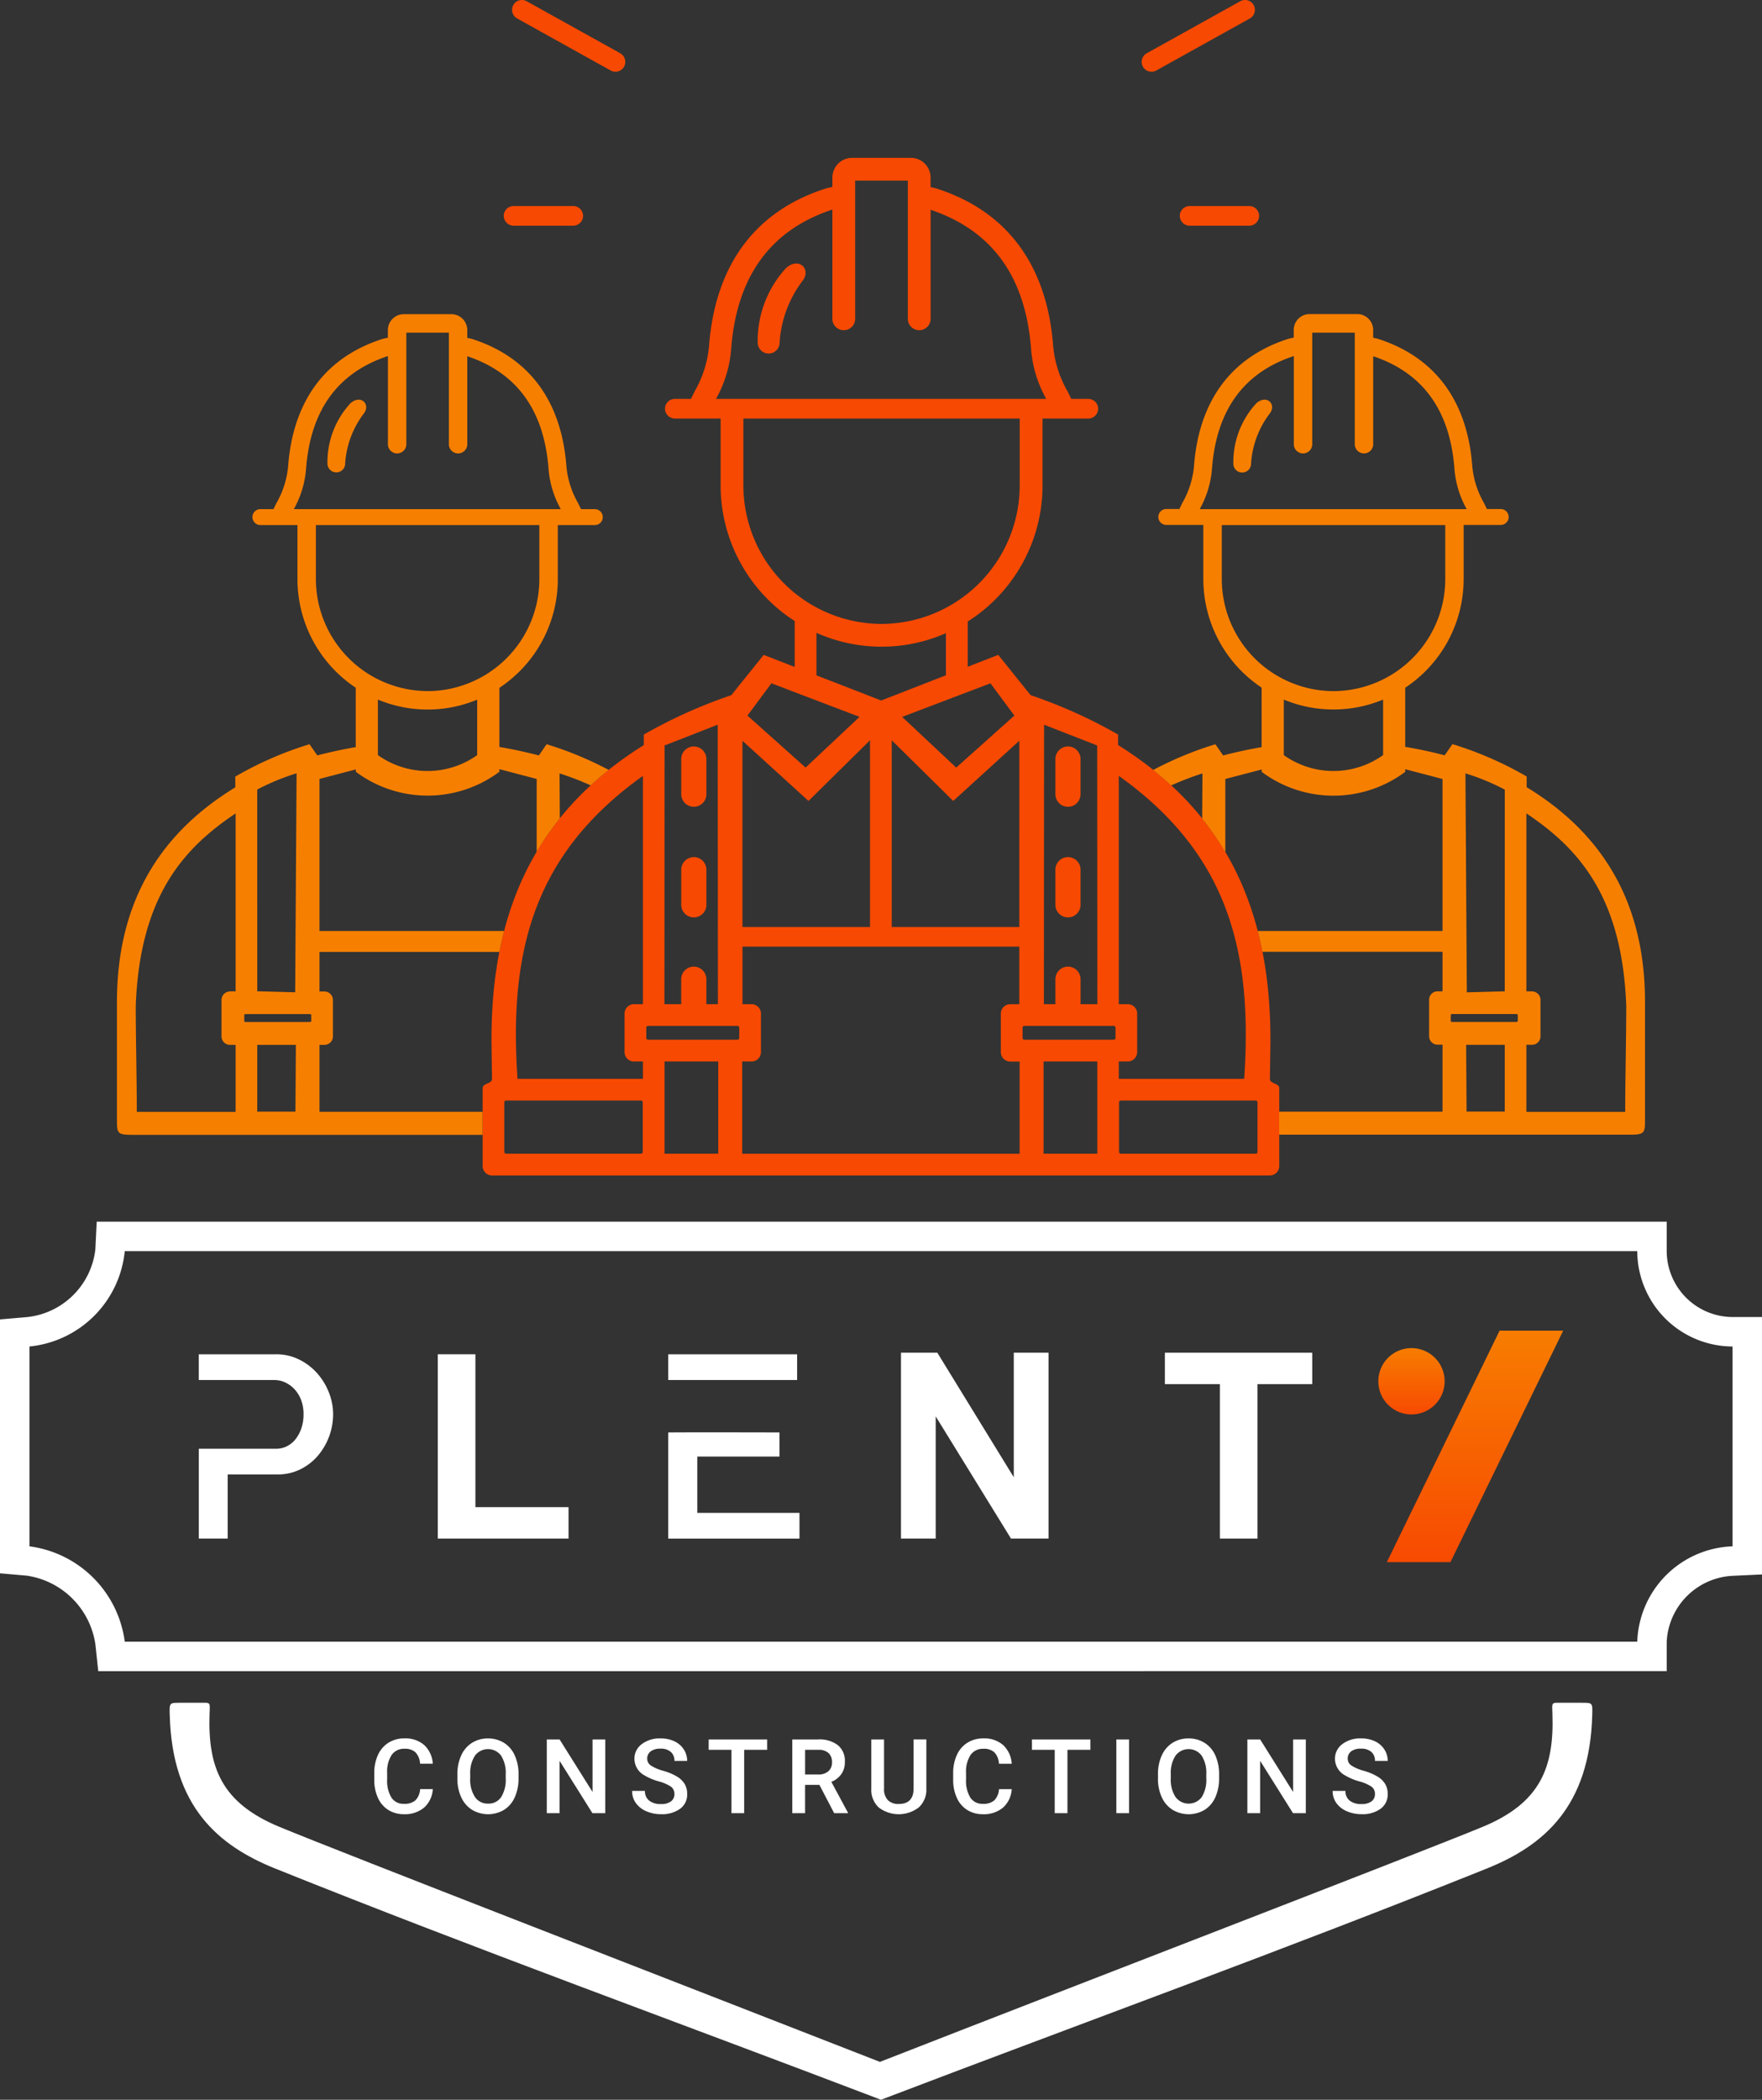
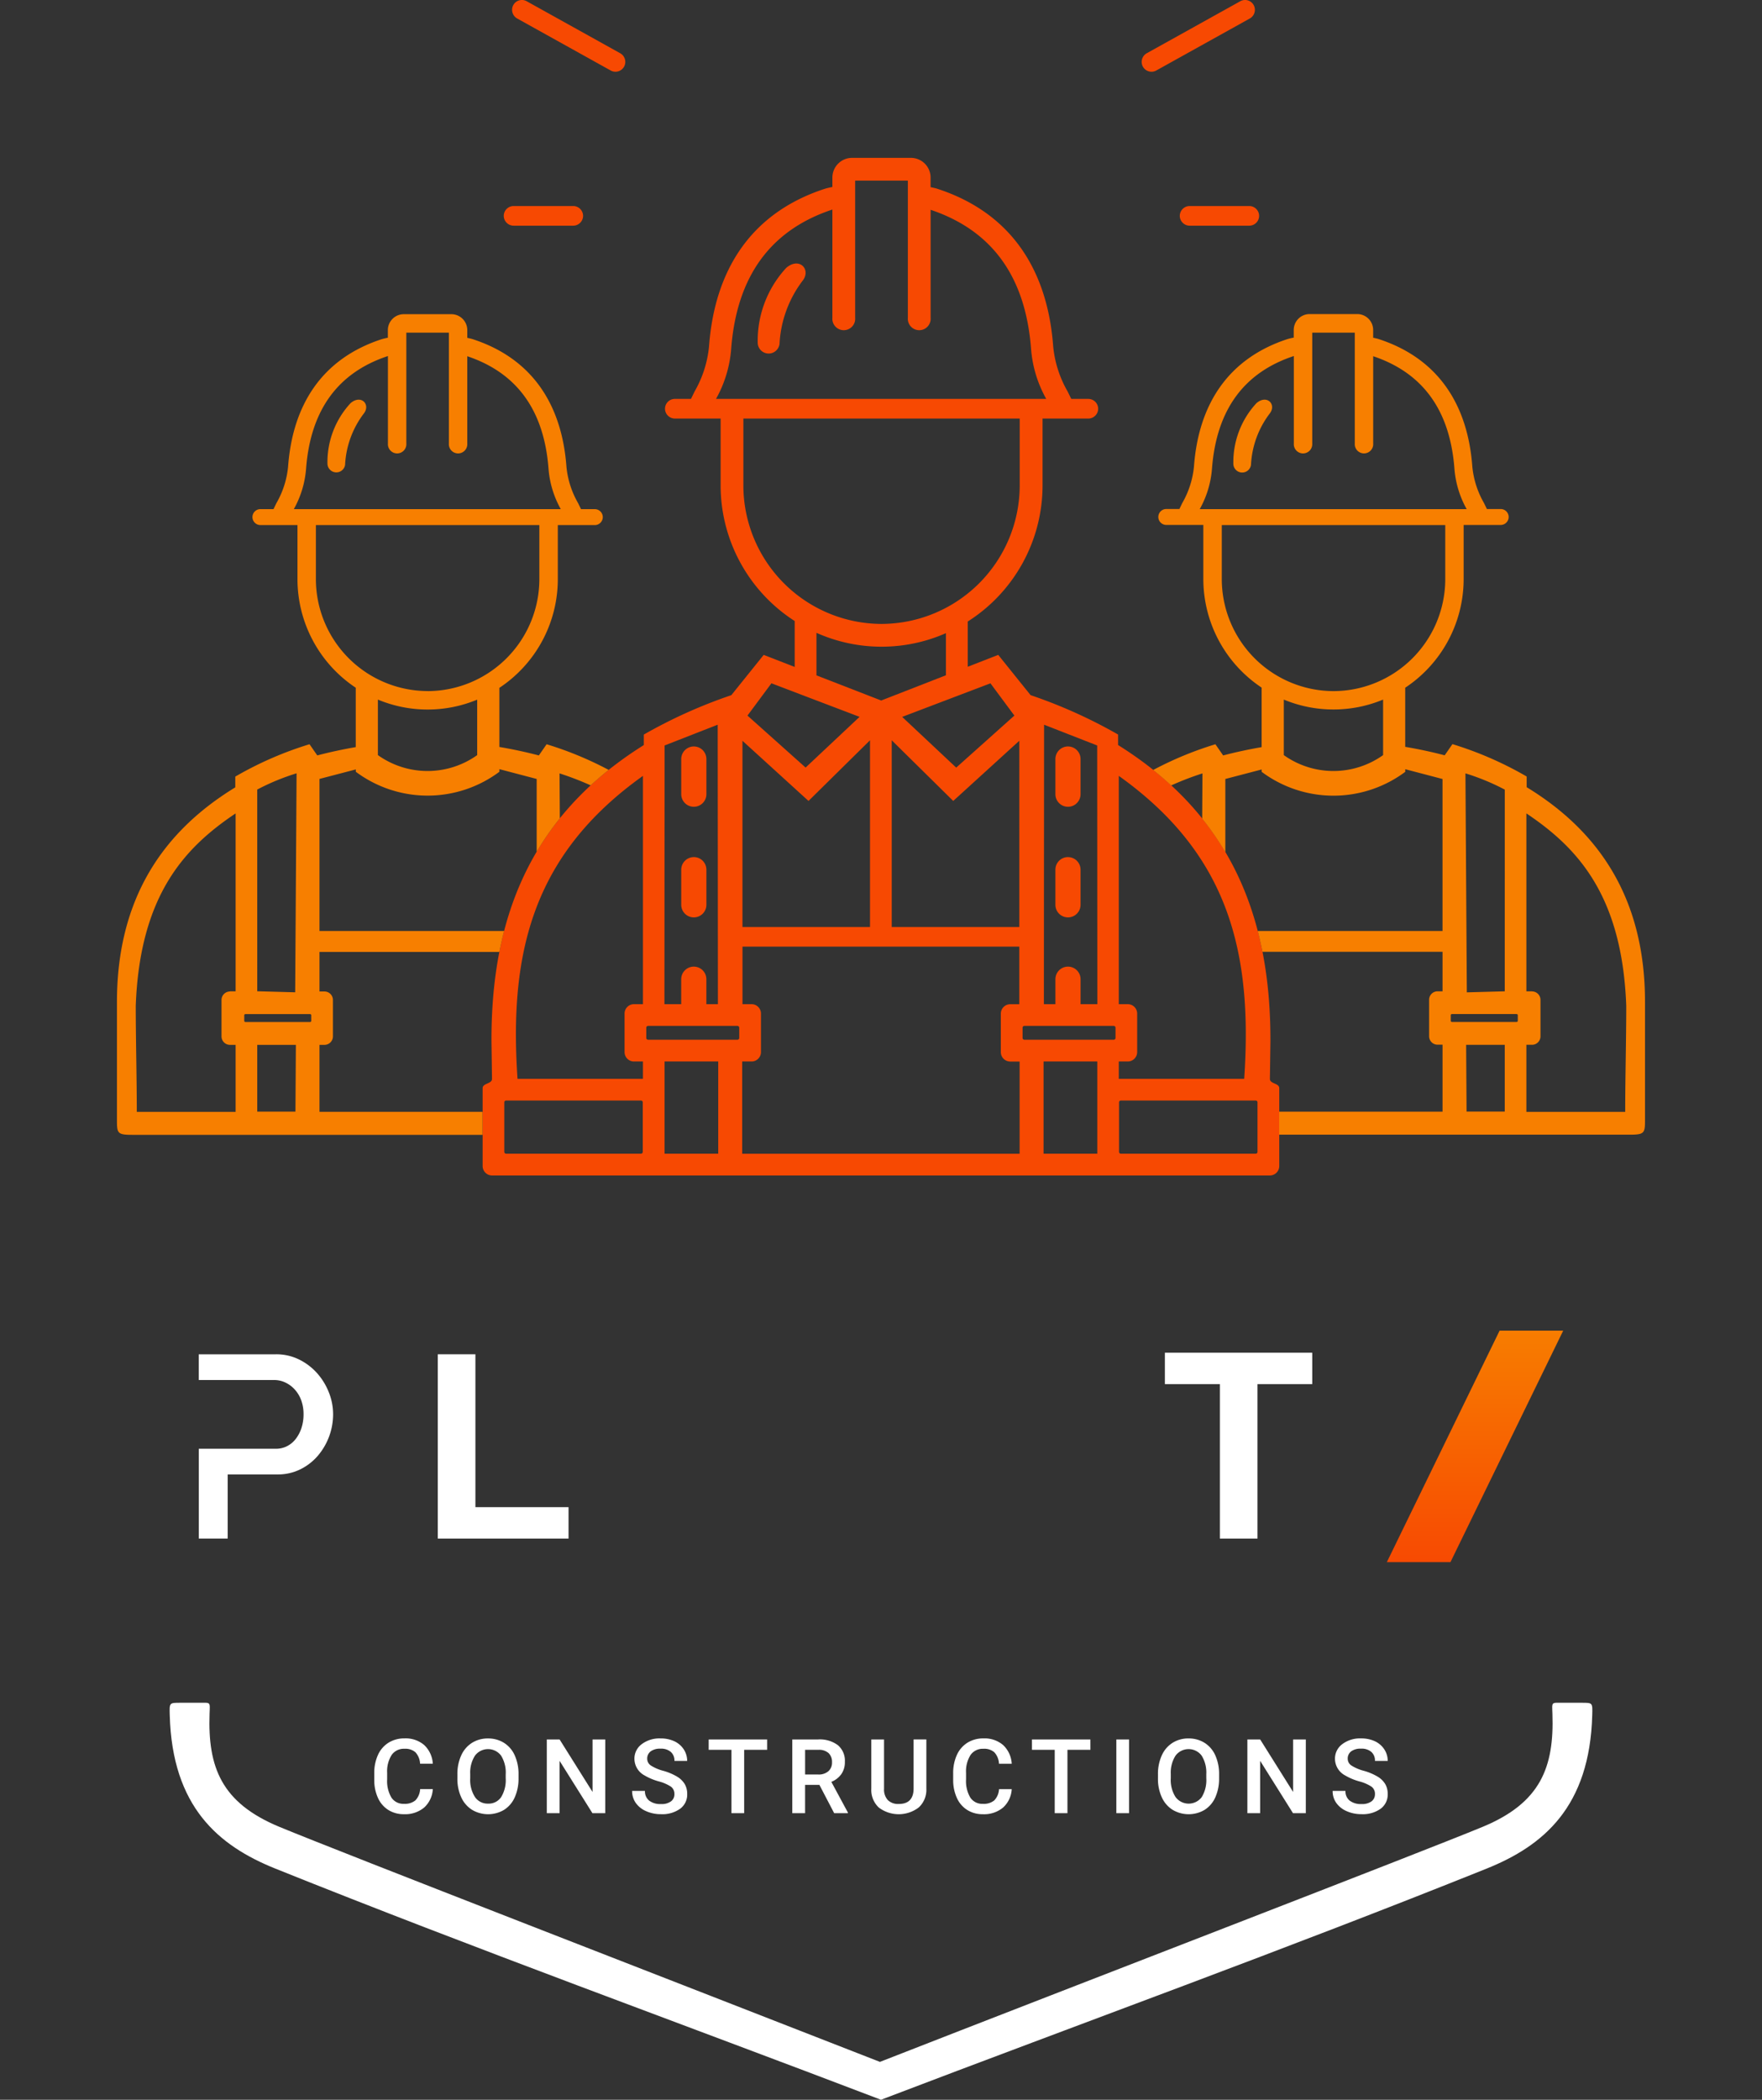
<svg xmlns="http://www.w3.org/2000/svg" xmlns:xlink="http://www.w3.org/1999/xlink" width="126.07" height="150.157" viewBox="0 0 126.07 150.157">
  <rect x="0" y="0" width="126.07" height="150.157" fill="#333333" stroke="none" />
  <defs>
    <linearGradient id="linear-gradient" x1="0.496" y1="-0.051" x2="0.496" y2="1.018" gradientUnits="objectBoundingBox">
      <stop offset="0" stop-color="#f77f00" />
      <stop offset="1" stop-color="#f74902" />
    </linearGradient>
    <linearGradient id="linear-gradient-2" x1="0.508" y1="-0.051" x2="0.508" y2="1.018" xlink:href="#linear-gradient" />
  </defs>
  <g id="Camada_x0020_1" transform="translate(0.01 -0.006)">
    <g id="_2324771793680" transform="translate(-0.01 0.006)">
-       <path id="Caminho_1" data-name="Caminho 1" d="M8.916,1622.448H117.135a6.838,6.838,0,0,0,6.818,6.818v14.291a7.063,7.063,0,0,0-6.818,6.818H8.916a7.913,7.913,0,0,0-6.818-6.818v-14.291a7.6,7.6,0,0,0,6.818-6.818Zm-2-2.107H119.242v2.107a4.731,4.731,0,0,0,4.711,4.711h2.107v18.409l-2.008.094a4.967,4.967,0,0,0-4.81,4.713v2.107H7.019l-.2-1.887a5.817,5.817,0,0,0-4.907-4.94l-1.923-.169v-18.156l1.928-.166a5.5,5.5,0,0,0,4.894-4.827l.1-2Z" transform="translate(0.01 -1532.976)" fill="#fff" fill-rule="evenodd" />
      <path id="Caminho_2" data-name="Caminho 2" d="M275.943,2284.082c-14.257-5.572-38.534-14.972-42.973-16.809-4.156-1.722-5.121-4.273-4.99-8.081.03-.884.1-.791-.762-.791H225.89c-.795,0-.784-.006-.76.884.177,6.561,3.488,9.342,7.559,10.976,14.345,5.76,28.887,11.019,43.33,16.529,14.443-5.51,28.985-10.769,43.33-16.529,4.07-1.634,7.381-4.416,7.559-10.976.024-.89.035-.884-.76-.884h-1.327c-.859,0-.792-.093-.762.791.131,3.808-.834,6.359-4.99,8.081-4.438,1.837-28.871,11.237-43.128,16.809Z" transform="translate(-212.985 -2136.633)" fill="#fff" fill-rule="evenodd" />
      <path id="Caminho_3" data-name="Caminho 3" d="M642.6,14.74h4.271a.707.707,0,0,1,.7.705h0a.707.707,0,0,1-.7.7H642.6a.708.708,0,0,1-.705-.7h0A.707.707,0,0,1,642.6,14.74ZM643.532.092l6.693,3.72a.709.709,0,0,1,.282.956h0a.705.705,0,0,1-.956.282l-6.693-3.72a.71.71,0,0,1-.282-.956h0a.7.7,0,0,1,.956-.282Zm51.066,0-6.693,3.72a.709.709,0,0,0-.282.956h0a.705.705,0,0,0,.956.282l6.693-3.72a.71.71,0,0,0,.282-.956h0A.7.7,0,0,0,694.6.092ZM690.965,14.74h4.271a.707.707,0,0,1,.705.705h0a.707.707,0,0,1-.705.7h-4.271a.708.708,0,0,1-.7-.7h0A.707.707,0,0,1,690.965,14.74ZM667.357,51.271l-6.311-2.4-1.713,2.308,4.159,3.717,3.865-3.63Zm1.569-6.647h0a9.916,9.916,0,0,0,9.886-9.886v-4.8H659.04v4.8a9.915,9.915,0,0,0,9.886,9.886Zm-7.3-20.016a8.172,8.172,0,0,1,1.681-4.565c.572-.789-.276-1.677-1.2-.881a7.67,7.67,0,0,0-2.042,5.325.784.784,0,0,0,1.561.12Zm5.413-11.685h3.77v9.809a.817.817,0,1,0,1.628,0V15.009c4.314,1.446,6.779,4.685,7.185,9.921a8.662,8.662,0,0,0,1.086,3.6H657.084a8.663,8.663,0,0,0,1.085-3.6c.408-5.258,2.892-8.5,7.24-9.939v7.741a.817.817,0,1,0,1.628,0V12.923ZM682.5,28.53,682.239,28a7.98,7.98,0,0,1-1.031-3.211c-.4-5.447-2.978-9.553-8.294-11.284-.109-.036-.315-.082-.479-.115V12.7a1.409,1.409,0,0,0-1.405-1.405h-4.216a1.409,1.409,0,0,0-1.405,1.405v.678a5.416,5.416,0,0,0-.534.126c-5.315,1.73-7.894,5.837-8.293,11.284A7.963,7.963,0,0,1,655.55,28l-.258.532h-1.159a.706.706,0,0,0-.7.7h0a.707.707,0,0,0,.7.705h3.279v4.8a11.53,11.53,0,0,0,5.3,9.68V47.7l-2.219-.861-2.316,2.88a35.6,35.6,0,0,0-6.26,2.817v.751c-8.318,5.2-10.934,12.674-10.9,21.209q.019,1.33.038,2.659c.005.369-.671.3-.671.671v5.569a.676.676,0,0,0,.671.671h55.657a.676.676,0,0,0,.671-.671V77.824c0-.369-.677-.3-.671-.671q.019-1.33.038-2.659c.03-8.536-2.586-16.012-10.9-21.209v-.751a35.64,35.64,0,0,0-6.26-2.817l-2.316-2.88-2.18.85V44.452a11.531,11.531,0,0,0,5.352-9.714v-4.8h3.279a.707.707,0,0,0,.7-.705h0a.707.707,0,0,0-.7-.7H682.5Zm-18.23,16.731a11.4,11.4,0,0,0,4.658.991h0a11.4,11.4,0,0,0,4.605-.968v3.011l-4.651,1.814v-.016l-4.613-1.79V45.26Zm6.136,6.01,6.311-2.4,1.713,2.308L674.268,54.9,670.4,51.27ZM658.955,82.508V75.915h.673a.674.674,0,0,0,.671-.671V72.487a.674.674,0,0,0-.671-.671h-.651V67.7h19.806v4.12h-.651a.674.674,0,0,0-.671.671v2.757a.674.674,0,0,0,.671.671h.673v6.593H658.955Zm21.564,0V75.915h3.843l0,2.806v3.787Zm6.139,0h-.633a.136.136,0,0,1-.107-.127V78.836a.132.132,0,0,1,.129-.129h9.65a.129.129,0,0,1,.129.129v3.544a.131.131,0,0,1-.129.129h-9.039v0Zm-1.12-9.138h-6.393a.129.129,0,0,0-.129.129v.732a.129.129,0,0,0,.129.129h6.393a.129.129,0,0,0,.129-.129V73.5A.13.13,0,0,0,685.537,73.37Zm9.341,3.783H685.9V75.915h.645a.674.674,0,0,0,.671-.671V72.487a.674.674,0,0,0-.671-.671H685.9V55.49c7.9,5.627,9.586,12.666,8.974,21.663Zm-14.338-5.337h.825V70.031a.9.9,0,0,1,.9-.9h0a.9.9,0,0,1,.9.9v1.785h1.2l-.011-18.5-3.8-1.485Zm-1.757-18.829V66.3h-9.129V52.945l4.4,4.338,4.724-4.3Zm3.481.4h0a.9.9,0,0,0-.9.9V56.8a.9.9,0,0,0,.9.9h0a.9.9,0,0,0,.9-.9V54.287a.9.9,0,0,0-.9-.9Zm0,7.911h0a.9.9,0,0,0-.9.9v2.512a.9.9,0,0,0,.9.9h0a.9.9,0,0,0,.9-.9V62.2A.9.9,0,0,0,682.265,61.3ZM657.241,82.508V75.915H653.4v6.593Zm-6.139,0h.633a.136.136,0,0,0,.107-.127V78.836a.132.132,0,0,0-.129-.129h-9.65a.13.13,0,0,0-.129.129v3.545a.132.132,0,0,0,.129.129H651.1Zm1.12-9.138h6.393a.129.129,0,0,1,.129.129v.732a.129.129,0,0,1-.129.129h-6.393a.129.129,0,0,1-.129-.129V73.5A.13.13,0,0,1,652.223,73.37Zm-9.342,3.783h8.975V75.915h-.645a.673.673,0,0,1-.671-.671V72.487a.673.673,0,0,1,.671-.671h.645V55.49c-7.9,5.627-9.586,12.666-8.975,21.663Zm14.338-5.337h-.826V70.031a.9.9,0,0,0-.9-.9h0a.9.9,0,0,0-.9.9v1.785h-1.2l.011-18.5,3.8-1.485Zm1.757-18.829V66.3H668.1V52.945l-4.4,4.338-4.724-4.3Zm-3.481.4h0a.9.9,0,0,1,.9.9V56.8a.9.9,0,0,1-.9.9h0a.9.9,0,0,1-.9-.9V54.287a.9.9,0,0,1,.9-.9Zm0,7.911h0a.9.9,0,0,1,.9.9v2.512a.9.9,0,0,1-.9.9h0a.9.9,0,0,1-.9-.9V62.2A.9.9,0,0,1,655.5,61.3Z" transform="translate(-605.852 -0.006)" fill="#f74902" fill-rule="evenodd" />
      <path id="Caminho_4" data-name="Caminho 4" d="M163.29,465.171h.41V452.448c-3.608,2.419-6.852,5.806-7.146,13.759,0,2.382.074,5.2.074,7.584H163.7V469h-.41a.606.606,0,0,1-.6-.6v-2.617a.606.606,0,0,1,.6-.6Zm19.617-4.314H169.7V449.982l2.6-.679v.168a8.588,8.588,0,0,0,10.272,0v-.187l2.668.7v5.209a20.394,20.394,0,0,1,1.657-2.392l-.021-3.214a21.229,21.229,0,0,1,2.228.856q.612-.565,1.288-1.105a24.81,24.81,0,0,0-4.442-1.835l-.555.8c-.939-.246-1.88-.446-2.824-.606v-4.228a9.322,9.322,0,0,0,4.181-7.759v-3.88H189.4a.573.573,0,0,0,.57-.57h0a.572.572,0,0,0-.57-.57h-.988l-.208-.43a6.431,6.431,0,0,1-.834-2.6c-.322-4.4-2.408-7.726-6.707-9.125-.088-.029-.255-.067-.388-.093v-.557a1.14,1.14,0,0,0-1.136-1.137h-3.41a1.14,1.14,0,0,0-1.137,1.137v.548a4.431,4.431,0,0,0-.432.1c-4.3,1.4-6.384,4.72-6.707,9.125a6.442,6.442,0,0,1-.834,2.6l-.208.43h-.938a.572.572,0,0,0-.57.57h0a.573.573,0,0,0,.57.57h2.652v3.88a9.322,9.322,0,0,0,4.17,7.753v4.246c-.92.159-1.838.354-2.753.594l-.555-.8a25.3,25.3,0,0,0-5.311,2.315v.768c-5.1,3.112-8.468,7.878-8.468,15.366v8.371c0,1,.009,1.113,1.113,1.113h25.047v-1.645H169.7V469h.362a.606.606,0,0,0,.6-.6v-2.617a.606.606,0,0,0-.6-.6H169.7v-2.828h12.87q.148-.751.338-1.486Zm-5.47-17.154h0a8.018,8.018,0,0,0,7.995-7.995v-3.88h-15.99v3.88A8.019,8.019,0,0,0,177.437,443.7Zm-3.558.606v3.97a6.119,6.119,0,0,0,7.105,0v-3.966a9.231,9.231,0,0,1-3.547.707h0A9.224,9.224,0,0,1,173.879,444.309Zm-2.347-16.793a6.609,6.609,0,0,1,1.36-3.691c.462-.638-.223-1.355-.971-.712a6.205,6.205,0,0,0-1.651,4.306.635.635,0,0,0,1.263.1Zm4.377-9.449h3.049V426a.66.66,0,1,0,1.317,0v-6.245c3.489,1.169,5.482,3.788,5.811,8.023a7,7,0,0,0,.878,2.911h-19.1a7.01,7.01,0,0,0,.878-2.911c.329-4.252,2.339-6.876,5.855-8.037V426a.66.66,0,1,0,1.317,0v-7.932Zm-10.662,47.1,2.714.074.1-15.66a16.27,16.27,0,0,0-2.816,1.162ZM168.011,469h-2.764v4.775h2.733Zm-3.613-2.2h4.63a.083.083,0,0,1,.083.083v.4a.084.084,0,0,1-.083.083H164.4a.083.083,0,0,1-.083-.083v-.4A.083.083,0,0,1,164.4,466.8Z" transform="translate(-146.841 -394.28)" fill="#f77f00" fill-rule="evenodd" />
      <path id="Caminho_5" data-name="Caminho 5" d="M1543.289,443.694h0a8.019,8.019,0,0,0,7.995-7.995v-3.88h-15.99v3.88A8.019,8.019,0,0,0,1543.289,443.694Zm14.208,21.468h-.41V452.438c3.608,2.419,6.852,5.806,7.146,13.759,0,2.382-.074,5.2-.074,7.584h-7.072v-4.795h.41a.606.606,0,0,0,.6-.6v-2.617a.606.606,0,0,0-.6-.6Zm-6.409-4.314h-13.223q.19.734.338,1.486h12.886v2.828h-.362a.606.606,0,0,0-.6.6v2.617a.606.606,0,0,0,.6.6h.362v4.79H1539.4v1.645h25.063c1.1,0,1.113-.115,1.113-1.113v-8.371c0-7.489-3.363-12.254-8.468-15.366V449.8a25.315,25.315,0,0,0-5.311-2.315l-.555.8c-.939-.246-1.88-.446-2.824-.606v-4.228a9.322,9.322,0,0,0,4.181-7.759v-3.88h2.651a.573.573,0,0,0,.57-.57h0a.572.572,0,0,0-.57-.57h-.988l-.208-.43a6.441,6.441,0,0,1-.834-2.6c-.322-4.4-2.408-7.726-6.707-9.125-.089-.029-.255-.067-.388-.093v-.557a1.14,1.14,0,0,0-1.136-1.137h-3.41a1.14,1.14,0,0,0-1.137,1.137v.548a4.392,4.392,0,0,0-.432.1c-4.3,1.4-6.384,4.72-6.707,9.125a6.46,6.46,0,0,1-.834,2.6l-.208.43h-.938a.572.572,0,0,0-.57.57h0a.572.572,0,0,0,.57.57h2.651v3.88a9.323,9.323,0,0,0,4.171,7.753V447.7c-.92.159-1.838.354-2.753.594l-.555-.8a24.861,24.861,0,0,0-4.451,1.84q.675.539,1.287,1.105a21,21,0,0,1,2.239-.861l-.021,3.234a20.46,20.46,0,0,1,1.657,2.4v-5.235l2.6-.679v.168a8.588,8.588,0,0,0,10.273,0v-.187l2.667.7v10.876Zm4.453,4.314-2.714.074-.1-15.66a16.274,16.274,0,0,1,2.816,1.162Zm-2.764,3.825h2.764v4.775h-2.733Zm3.613-2.2h-4.63a.083.083,0,0,0-.083.083v.4a.083.083,0,0,0,.083.083h4.63a.083.083,0,0,0,.083-.083v-.4A.083.083,0,0,0,1556.389,466.79ZM1539.731,444.3v3.97a6.119,6.119,0,0,0,7.105,0V444.3a9.232,9.232,0,0,1-3.547.707h0A9.225,9.225,0,0,1,1539.731,444.3Zm-2.347-16.793a6.608,6.608,0,0,1,1.36-3.691c.462-.638-.224-1.355-.972-.712a6.21,6.21,0,0,0-1.651,4.306A.634.634,0,0,0,1537.384,427.506Zm4.377-9.449h3.049v7.932a.66.66,0,1,0,1.317,0v-6.245c3.489,1.169,5.482,3.788,5.811,8.023a7.013,7.013,0,0,0,.878,2.911h-19.1a7,7,0,0,0,.878-2.911c.33-4.252,2.339-6.876,5.855-8.037v6.26a.66.66,0,1,0,1.317,0v-7.932Z" transform="translate(-1447.876 -394.271)" fill="#f77f00" fill-rule="evenodd" />
      <path id="Caminho_6" data-name="Caminho 6" d="M500.81,2309.3a1.912,1.912,0,0,1-.623,1.319,2.122,2.122,0,0,1-1.444.473,2.059,2.059,0,0,1-1.11-.3,1.969,1.969,0,0,1-.74-.849,3.054,3.054,0,0,1-.272-1.28v-.493a3.1,3.1,0,0,1,.264-1.315,2,2,0,0,1,.759-.878,2.122,2.122,0,0,1,1.142-.307,2.038,2.038,0,0,1,1.405.473,1.982,1.982,0,0,1,.619,1.34H499.9a1.3,1.3,0,0,0-.332-.819,1.093,1.093,0,0,0-.781-.252,1.069,1.069,0,0,0-.917.436,2.176,2.176,0,0,0-.327,1.281v.467a2.32,2.32,0,0,0,.305,1.305,1.016,1.016,0,0,0,.9.448,1.183,1.183,0,0,0,.811-.242,1.262,1.262,0,0,0,.345-.808h.912Zm6.133-.781a3.246,3.246,0,0,1-.268,1.361,2.032,2.032,0,0,1-.766.9,2.243,2.243,0,0,1-2.288,0,2.06,2.06,0,0,1-.775-.892,3.13,3.13,0,0,1-.277-1.337v-.3a3.2,3.2,0,0,1,.273-1.362,2.046,2.046,0,0,1,.772-.9,2.1,2.1,0,0,1,1.142-.314,2.122,2.122,0,0,1,1.142.31,2.032,2.032,0,0,1,.77.891,3.218,3.218,0,0,1,.276,1.353v.293Zm-.917-.274a2.291,2.291,0,0,0-.331-1.342,1.168,1.168,0,0,0-1.867,0,2.255,2.255,0,0,0-.342,1.315v.3a2.276,2.276,0,0,0,.339,1.343,1.088,1.088,0,0,0,.939.474,1.077,1.077,0,0,0,.935-.464,2.331,2.331,0,0,0,.327-1.353Zm7.122,2.773h-.917l-2.349-3.741v3.741h-.916v-5.272h.916l2.357,3.755v-3.755h.91Zm4.949-1.358a.635.635,0,0,0-.245-.535,2.946,2.946,0,0,0-.881-.381,4.235,4.235,0,0,1-1.015-.427,1.355,1.355,0,0,1-.72-1.181,1.283,1.283,0,0,1,.52-1.051,2.1,2.1,0,0,1,1.349-.412,2.283,2.283,0,0,1,.981.2,1.612,1.612,0,0,1,.677.579,1.492,1.492,0,0,1,.246.832H518.1a.821.821,0,0,0-.26-.645,1.065,1.065,0,0,0-.74-.234,1.122,1.122,0,0,0-.7.192.636.636,0,0,0-.249.535.577.577,0,0,0,.268.482,3.144,3.144,0,0,0,.884.376,4.018,4.018,0,0,1,.988.417,1.57,1.57,0,0,1,.547.536,1.4,1.4,0,0,1,.174.709,1.256,1.256,0,0,1-.506,1.05,2.187,2.187,0,0,1-1.371.389,2.563,2.563,0,0,1-1.052-.212,1.762,1.762,0,0,1-.745-.585,1.456,1.456,0,0,1-.267-.87h.917a.853.853,0,0,0,.3.695,1.3,1.3,0,0,0,.85.246,1.126,1.126,0,0,0,.719-.195.622.622,0,0,0,.241-.511Zm6.635-3.172h-1.644v4.531h-.91v-4.531h-1.629v-.741h4.183Zm3.736,2.506h-1.021v2.024h-.916v-5.272h1.854a2.152,2.152,0,0,1,1.408.41,1.449,1.449,0,0,1,.5,1.186,1.483,1.483,0,0,1-.256.887,1.625,1.625,0,0,1-.712.55l1.184,2.193v.047h-.981l-1.057-2.024Zm-1.021-.741h.94a1.043,1.043,0,0,0,.725-.234.811.811,0,0,0,.261-.638.866.866,0,0,0-.241-.655,1.017,1.017,0,0,0-.718-.239h-.966v1.765Zm8.676-2.506v3.525a1.714,1.714,0,0,1-.538,1.331,2.357,2.357,0,0,1-2.869.008,1.722,1.722,0,0,1-.532-1.343v-3.521h.912v3.526a1.117,1.117,0,0,0,.268.807,1.04,1.04,0,0,0,.788.279q1.059,0,1.058-1.115v-3.5h.912Zm6.108,3.554a1.912,1.912,0,0,1-.623,1.319,2.121,2.121,0,0,1-1.444.473,2.06,2.06,0,0,1-1.11-.3,1.963,1.963,0,0,1-.74-.849,3.052,3.052,0,0,1-.272-1.28v-.493a3.1,3.1,0,0,1,.264-1.315,2,2,0,0,1,.759-.878,2.123,2.123,0,0,1,1.143-.307,2.038,2.038,0,0,1,1.405.473,1.984,1.984,0,0,1,.619,1.34h-.912a1.3,1.3,0,0,0-.332-.819,1.093,1.093,0,0,0-.781-.252,1.069,1.069,0,0,0-.917.436,2.172,2.172,0,0,0-.327,1.281v.467a2.32,2.32,0,0,0,.305,1.305,1.017,1.017,0,0,0,.9.448,1.184,1.184,0,0,0,.811-.242,1.262,1.262,0,0,0,.344-.808h.912Zm5.631-2.813h-1.644v4.531h-.91v-4.531h-1.629v-.741h4.182Zm2.766,4.531h-.912v-5.272h.912Zm6.44-2.5a3.246,3.246,0,0,1-.268,1.361,2.032,2.032,0,0,1-.766.9,2.242,2.242,0,0,1-2.288,0,2.052,2.052,0,0,1-.775-.893,3.128,3.128,0,0,1-.277-1.337v-.3a3.2,3.2,0,0,1,.273-1.362,2.043,2.043,0,0,1,.771-.9,2.093,2.093,0,0,1,1.142-.314,2.122,2.122,0,0,1,1.143.31,2.032,2.032,0,0,1,.77.891,3.218,3.218,0,0,1,.276,1.353v.293Zm-.917-.274a2.29,2.29,0,0,0-.331-1.342,1.168,1.168,0,0,0-1.867,0,2.254,2.254,0,0,0-.342,1.315v.3a2.272,2.272,0,0,0,.339,1.343,1.171,1.171,0,0,0,1.875.011,2.332,2.332,0,0,0,.327-1.354v-.274Zm7.122,2.773h-.917l-2.349-3.741v3.741h-.916v-5.272h.916l2.357,3.755v-3.755h.91Zm4.948-1.358a.634.634,0,0,0-.245-.535,2.933,2.933,0,0,0-.881-.381,4.235,4.235,0,0,1-1.015-.428,1.355,1.355,0,0,1-.72-1.181,1.284,1.284,0,0,1,.52-1.051,2.1,2.1,0,0,1,1.349-.412,2.287,2.287,0,0,1,.981.2,1.615,1.615,0,0,1,.677.579,1.492,1.492,0,0,1,.246.832h-.912a.822.822,0,0,0-.259-.645,1.068,1.068,0,0,0-.741-.234,1.12,1.12,0,0,0-.7.192.635.635,0,0,0-.249.535.577.577,0,0,0,.268.482,3.145,3.145,0,0,0,.884.376,4.028,4.028,0,0,1,.988.417,1.57,1.57,0,0,1,.547.536,1.4,1.4,0,0,1,.174.709,1.256,1.256,0,0,1-.506,1.05,2.186,2.186,0,0,1-1.371.389,2.564,2.564,0,0,1-1.052-.212,1.763,1.763,0,0,1-.745-.584,1.456,1.456,0,0,1-.267-.87h.917a.854.854,0,0,0,.3.695,1.3,1.3,0,0,0,.85.246,1.126,1.126,0,0,0,.72-.195.622.622,0,0,0,.241-.511Z" transform="translate(-469.843 -2181.355)" fill="#fff" />
      <g id="Grupo_2" data-name="Grupo 2" transform="translate(14.223 95.158)">
        <path id="Caminho_7" data-name="Caminho 7" d="M263.791,1809.39v-6.423H269.3a1.738,1.738,0,0,0,.807-.186,1.849,1.849,0,0,0,.622-.52,2.588,2.588,0,0,0,.408-.78,3.091,3.091,0,0,0,.148-.984,2.835,2.835,0,0,0-.167-1,2.342,2.342,0,0,0-.464-.77,2.131,2.131,0,0,0-.678-.5,1.856,1.856,0,0,0-.789-.176l-3.322,0h-2.079v-1.84h5.531a3.66,3.66,0,0,1,1.643.371,4.208,4.208,0,0,1,1.29.974,4.594,4.594,0,0,1,.844,1.374,4.207,4.207,0,0,1,.306,1.568,4.581,4.581,0,0,1-1.1,2.979,3.942,3.942,0,0,1-1.253.965,3.622,3.622,0,0,1-1.625.362h-3.564v4.585H263.79Z" transform="translate(-263.79 -1794.522)" fill="#fff" fill-rule="evenodd" />
        <path id="Caminho_8" data-name="Caminho 8" d="M580.96,1809.389V1796.21h2.691v10.933h6.664v2.246Z" transform="translate(-563.859 -1794.522)" fill="#fff" />
-         <path id="Caminho_9" data-name="Caminho 9" d="M1195.63,1807.431V1794.14h2.6l5.47,8.906v-8.906h2.487v13.291H1203.5l-5.386-8.737v8.737Z" transform="translate(-1145.388 -1792.564)" fill="#fff" />
        <path id="Caminho_10" data-name="Caminho 10" d="M1549.755,1807.431v-11.044h-3.935v-2.246h10.544v2.246h-3.917v11.044Z" transform="translate(-1476.697 -1792.564)" fill="#fff" />
-         <path id="Caminho_11" data-name="Caminho 11" d="M896.131,1807.552v1.838H886.74V1801.8c2.653-.018,5.295,0,7.963,0v1.726h-5.884v4.028Zm-9.391-9.5v-1.838h9.224v1.838H886.74Z" transform="translate(-853.152 -1794.522)" fill="#fff" />
        <g id="Grupo_1" data-name="Grupo 1" transform="translate(84.398)">
          <path id="Caminho_12" data-name="Caminho 12" d="M1840.39,1781.464h4.551l8.067-16.554h-4.551Z" transform="translate(-1839.783 -1764.91)" fill-rule="evenodd" fill="url(#linear-gradient)" />
-           <path id="Caminho_13" data-name="Caminho 13" d="M1831.5,1792.794a2.372,2.372,0,1,0-2.372-2.372A2.372,2.372,0,0,0,1831.5,1792.794Z" transform="translate(-1829.13 -1786.802)" fill-rule="evenodd" fill="url(#linear-gradient-2)" />
        </g>
      </g>
    </g>
  </g>
</svg>